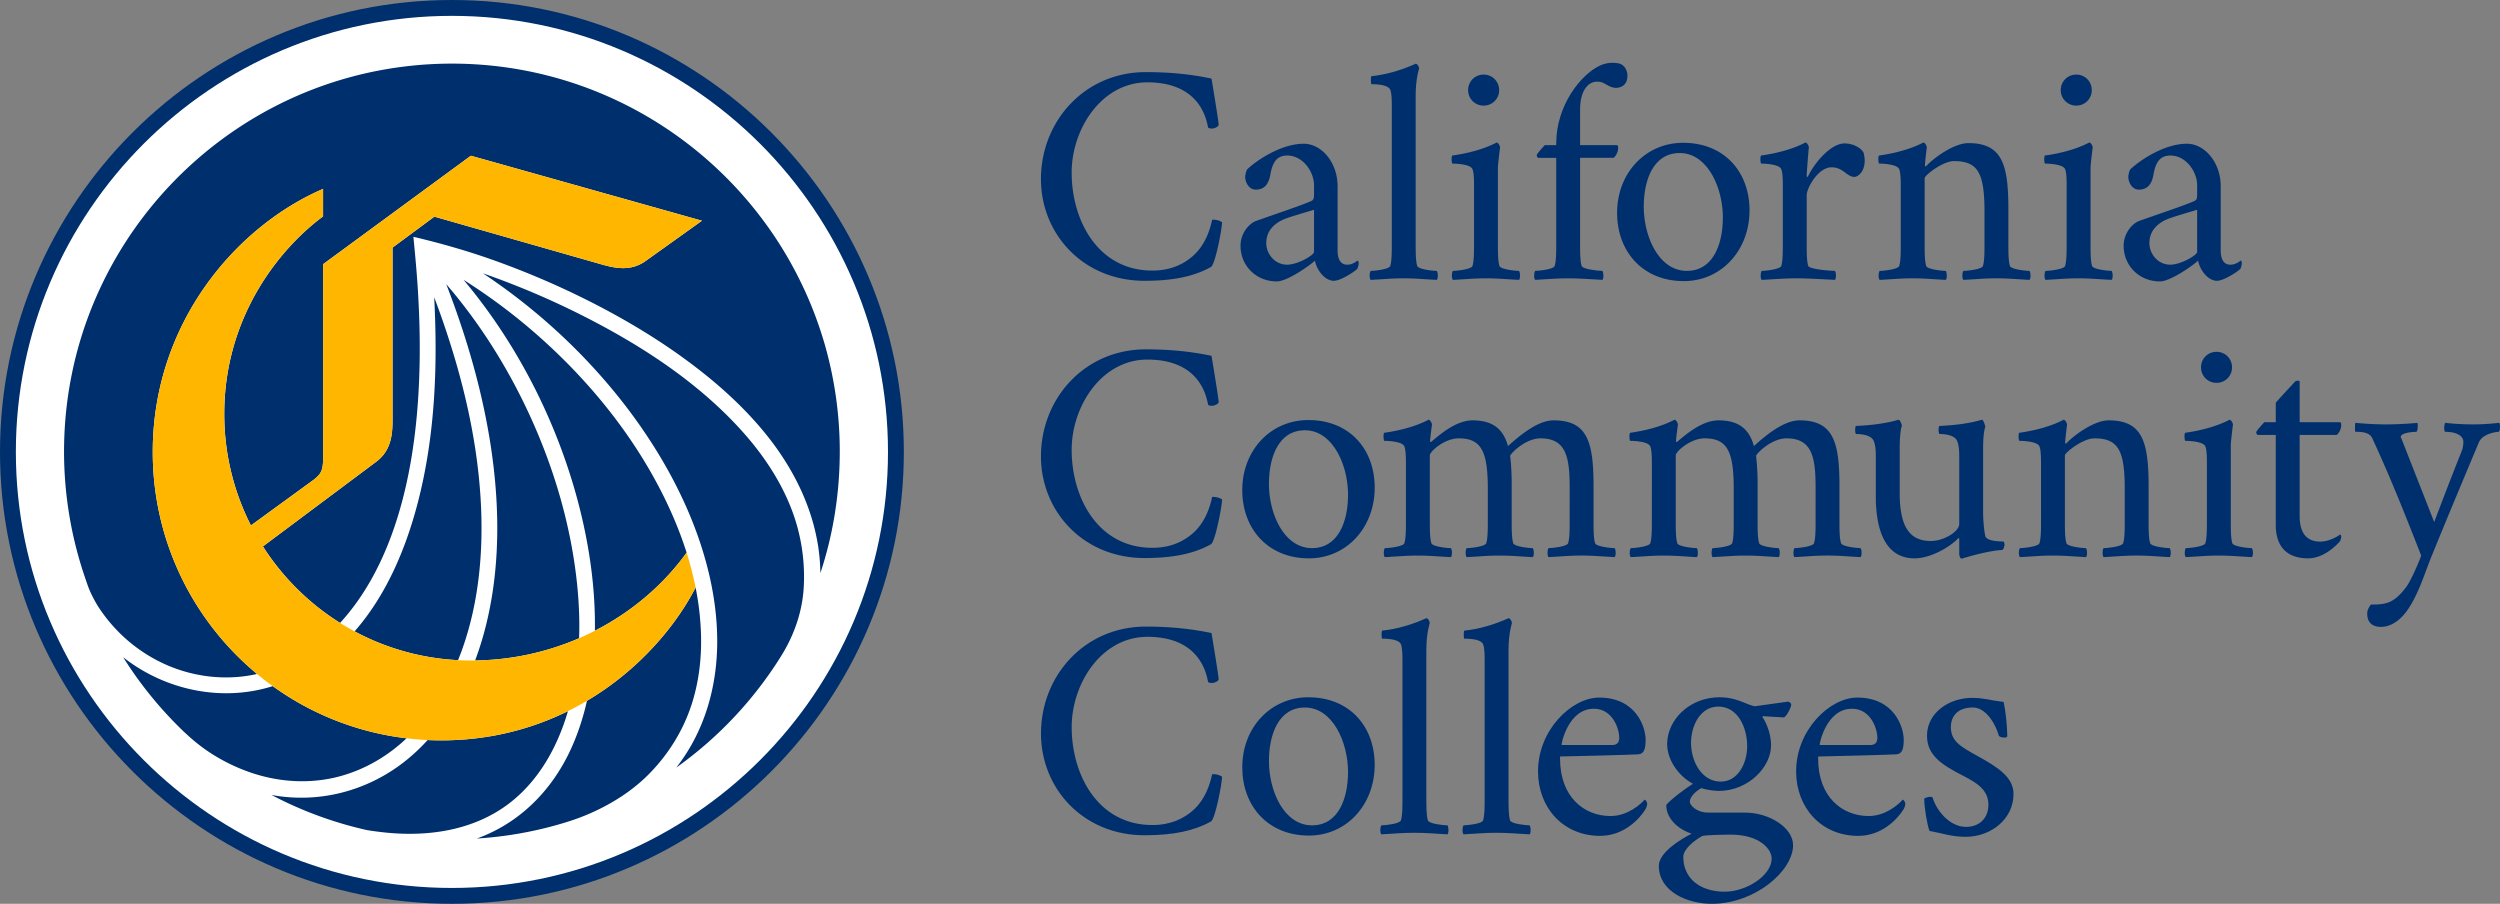
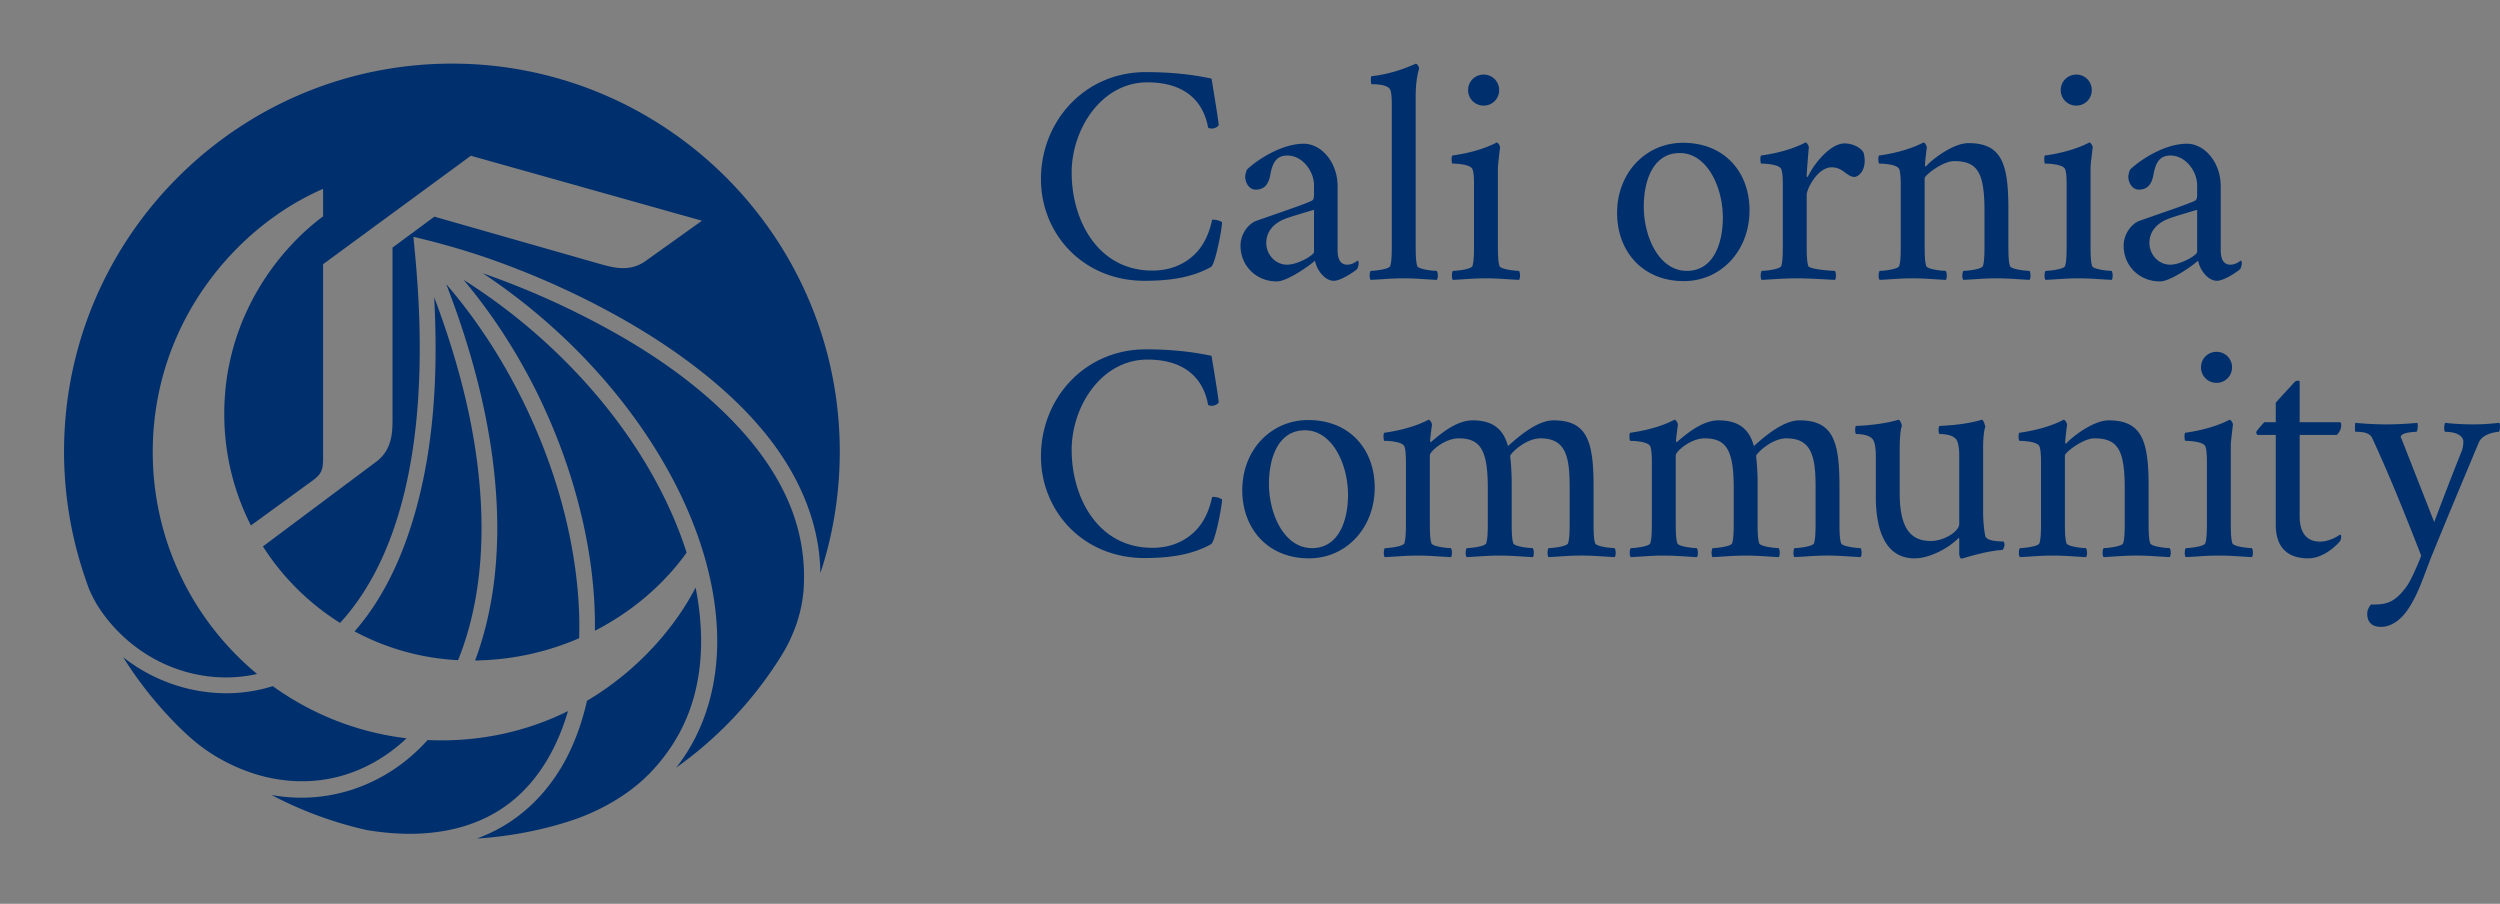
<svg xmlns="http://www.w3.org/2000/svg" id="Primary_Logo" viewBox="0 0 342.995 123.999">
  <rect x="0" y="0" width="342.995" height="123.999" fill="#808080" stroke="none" />
  <style>.st1{fill:#002f6d}</style>
-   <circle cx="62.003" cy="61.643" r="60.849" fill="#fff" />
-   <path class="st1" d="M61.998 123.999C27.812 123.999 0 96.189 0 62.004 0 27.815 27.812 0 61.998 0c34.191 0 62.008 27.815 62.008 62.004 0 34.185-27.817 61.995-62.008 61.995zm0-121.823c-32.986 0-59.822 26.839-59.822 59.829 0 32.985 26.836 59.82 59.822 59.82 32.992 0 59.832-26.835 59.832-59.82 0-32.99-26.841-59.829-59.832-59.829z" />
  <path class="st1" d="M78.685 76.437c-1.126-6.996-3.341-13.817-6.362-20.218-2.925-6.193-6.628-12.038-11.1-17.235.343.89.677 1.779 1.001 2.673 2.301 6.357 4.105 12.918 5.12 19.609.967 6.406 1.228 12.961.324 19.391-.479 3.389-1.276 6.749-2.485 9.959a37.13 37.13 0 0 0 14.271-3.051c.125-3.726-.18-7.473-.769-11.128zM58.67 101.533a25.835 25.835 0 0 1-3.258 3.031c-5.158 4.008-11.733 5.7-18.168 4.501a52.833 52.833 0 0 0 13.092 4.82c.774.131 1.61.237 2.408.324 5.942.633 12.178-.251 17.047-3.935 4.124-3.128 6.705-7.798 8.132-12.71-4.951 2.446-10.771 4.013-17.409 4.013a38.74 38.74 0 0 1-1.844-.044zm7.261-33.252c-.517-8.301-2.485-16.466-5.202-24.303a120.286 120.286 0 0 0-1.16-3.196c.503 9.456.126 19.13-2.287 28.33-1.644 6.275-4.317 12.589-8.634 17.511a33.594 33.594 0 0 0 14.194 3.95c.184-.45.358-.899.522-1.354 2.403-6.671 3.007-13.899 2.567-20.938zM36.049 94.518c-6.647 1.615-13.803-.135-19.154-4.351a53.557 53.557 0 0 0 7.851 9.756c1.489 1.465 3.036 2.751 4.835 3.824a24.952 24.952 0 0 0 5.289 2.403c3.495 1.112 7.247 1.363 10.839.58 3.408-.745 6.57-2.398 9.215-4.665.29-.247.575-.503.851-.774a39.289 39.289 0 0 1-18.352-7.155c-.456.141-.91.271-1.374.382zm54.156-28.079c-3.843-7.199-9.06-13.653-15.045-19.179a80.406 80.406 0 0 0-11.564-8.871c3.872 4.607 7.17 9.693 9.867 15.064 2.809 5.603 4.984 11.55 6.401 17.656 1.17 5.047 1.827 10.244 1.755 15.427 5.371-2.751 9.664-6.628 12.579-10.718v-.005c-1.029-3.244-2.402-6.391-3.993-9.374zm-6.757 43.925c2.103-1.163 4.061-2.586 5.732-4.312 2.59-2.675 4.582-5.885 5.734-9.479.967-3.022 1.344-6.212 1.267-9.374a38.529 38.529 0 0 0-.745-6.589c-2.746 5.318-7.784 11.322-14.905 15.538-.585 2.591-1.436 5.12-2.625 7.494-2.296 4.578-5.893 8.388-10.544 10.592-.633.3-1.281.575-1.939.812a52.811 52.811 0 0 0 10.805-1.813c.647-.181 1.29-.374 1.93-.579a29.513 29.513 0 0 0 5.29-2.29zm29.571-63.572a53.31 53.31 0 0 0-6.169-13.464 53.703 53.703 0 0 0-9.548-11.173 53.53 53.53 0 0 0-12.212-8.151A52.957 52.957 0 0 0 70.828 9.46a53.472 53.472 0 0 0-15.49-.314 52.856 52.856 0 0 0-14.504 3.974 53.37 53.37 0 0 0-12.589 7.716 53.869 53.869 0 0 0-9.925 10.747 53.252 53.252 0 0 0-6.681 13.164A53.102 53.102 0 0 0 8.835 59.7a53.4 53.4 0 0 0 2.833 19.551c.138.407.276.817.423 1.223.292.809.928 2.048 1.396 2.77a21.28 21.28 0 0 0 2.707 3.379 21.302 21.302 0 0 0 6.415 4.496c3.95 1.789 8.446 2.306 12.662 1.349-8.746-7.252-14.315-18.207-14.315-30.453 0-17.675 11.434-30.951 23.37-36.099v3.771C38.37 34.091 30.77 43.451 30.77 56.78a33.655 33.655 0 0 0 3.655 15.311l8.668-6.309c.87-.73 1.233-1.131 1.233-2.848V36.248l20.276-14.881 31.705 8.915-7.663 5.477c-2.132 1.576-4.409.986-6.087.522l-22.959-6.556-5.743 4.245v23.588c-.005 1.745-.058 4.1-2.147 5.724L36.073 74.967a33.96 33.96 0 0 0 10.583 10.496c1.697-1.847 3.142-3.921 4.361-6.106 1.658-2.978 2.901-6.174 3.843-9.447 1.223-4.254 1.943-8.639 2.34-13.044.512-5.734.483-11.516.121-17.259-.15-2.379-.372-4.748-.604-7.121 3.689.875 7.324 1.905 10.902 3.176a114.795 114.795 0 0 1 13.643 5.869c4.656 2.379 9.157 5.076 13.348 8.204 4.017 2.993 7.784 6.396 10.878 10.346 3.674 4.694 6.324 10.24 6.933 16.215.077.774.121 1.552.135 2.335 1.779-5.376 2.659-11.028 2.659-16.689a53.265 53.265 0 0 0-2.196-15.15zm-4.099 23.965c-1.523-4.419-4.167-8.369-7.295-11.811-6.087-6.696-13.914-11.733-21.949-15.77A111.674 111.674 0 0 0 66.26 37.5a82.89 82.89 0 0 1 12.976 10.66c3.8 3.834 7.232 8.045 10.148 12.584 2.727 4.24 5.013 8.779 6.623 13.561 1.499 4.453 2.412 9.132 2.393 13.841-.024 5.482-1.402 10.936-4.443 15.533a23.818 23.818 0 0 1-1.175 1.634 53.549 53.549 0 0 0 14.405-15.329c1.787-2.876 2.918-6.128 3.09-9.51a25.817 25.817 0 0 0-1.357-9.717z" />
-   <path d="M95.431 80.595l.005.014c-2.746 5.318-7.784 11.322-14.905 15.538a39.38 39.38 0 0 1-2.611 1.417c-4.951 2.446-10.771 4.013-17.409 4.013-.619 0-1.233-.014-1.842-.043a38.185 38.185 0 0 1-2.896-.242 39.289 39.289 0 0 1-18.352-7.155 35.43 35.43 0 0 1-2.151-1.668c-8.746-7.252-14.315-18.207-14.315-30.453 0-17.675 11.434-30.951 23.37-36.099v3.771C38.37 34.091 30.77 43.451 30.77 56.78a33.655 33.655 0 0 0 3.655 15.311l8.668-6.309c.87-.73 1.233-1.131 1.233-2.848V36.248l20.276-14.881 31.705 8.915-7.663 5.477c-2.132 1.576-4.409.986-6.087.522l-22.959-6.556-5.743 4.245v23.588c-.005 1.745-.058 4.1-2.147 5.724L36.073 74.967a33.96 33.96 0 0 0 10.583 10.496 33.594 33.594 0 0 0 16.186 5.11 30.5 30.5 0 0 0 1.769.048c.193 0 .382 0 .57-.005a37.13 37.13 0 0 0 14.271-3.051c.74-.324 1.465-.662 2.166-1.03 5.371-2.751 9.664-6.628 12.579-10.718l.015.043a43.451 43.451 0 0 1 1.219 4.735z" fill="#ffb600" />
  <g>
    <path class="st1" d="M157.199 9.893c2.808 0 5.871.213 9.019.893 0 0 .978 5.871.978 6.297.043.255-.511.553-.936.553-.255 0-.383-.042-.511-.127-.255-1.319-1.233-6.212-8.339-6.212-6.297 0-10.381 6.425-10.381 12.38 0 6.637 3.659 13.445 11.061 13.445 2.595 0 4.382-.936 5.616-2.042 1.659-1.489 2.297-3.531 2.595-4.936.425-.042.978.086 1.361.341 0 .851-.894 5.616-1.489 6.126-2.34 1.319-5.233 1.914-9.147 1.914-8.424 0-14.21-6.424-14.21-13.954.003-7.956 6.002-14.678 14.383-14.678zm15.127 20.421c2.383-.851 6.212-2.127 7.445-2.68.426-.17.511-.297.511-1.064v-1.148c0-1.914-1.574-4.085-3.659-4.085-1.489 0-2.042.979-2.34 2.638-.255 1.447-.936 2.042-2 2.042-.894 0-1.447-.936-1.447-1.787 0-.17.128-.808.298-1.021 1.319-1.234 4.637-3.489 7.743-3.489 2.425 0 4.637 2.553 4.637 5.829v8.764c0 1.149.34 2 1.319 2 .766 0 1.276-.469 1.404-.553.128 0 .17.213.17.341 0 .255-.085.595-.213.808-.511.468-2.297 1.616-3.191 1.616-1.233 0-2.34-1.447-2.595-2.765-.511.51-3.744 2.851-5.233 2.851-2.808 0-4.978-2.128-4.978-4.893.002-1.744 1.193-3.063 2.129-3.404zm4.255 6c1.489 0 3.701-1.319 3.701-1.745v-5.786c-1.149.34-3.191.936-3.956 1.234-1.532.595-2.595 1.702-2.595 3.318 0 1.574 1.234 2.979 2.85 2.979zm11.478.85c.51 0 2.553-.213 2.68-.681.213-.681.213-1.871.213-3.148V14.531c0-.596 0-1.702-.213-2.213-.255-.596-1.404-.766-2.595-.766-.042 0-.128-1.064.043-1.106 2.127-.213 4.254-.893 6.041-1.702.213 0 .468.383.468.681 0 0-.468 1.362-.468 3.702v20.208c0 1.277 0 2.468.213 3.148.128.469 2.17.681 2.68.681.17.213.213 1.021 0 1.234-1.744-.086-2.893-.213-4.552-.213-1.659 0-2.766.127-4.51.213-.213-.212-.171-1.021 0-1.234zm11.196-15.827c2.17-.297 4.382-.893 6.084-1.786.213 0 .468.468.468.681-.042.297-.297 2.382-.297 2.808v10.296c0 1.277 0 2.468.213 3.148.128.469 2.169.681 2.68.681.17.213.213 1.021 0 1.234-1.744-.086-2.893-.213-4.552-.213-1.659 0-2.766.127-4.51.213-.213-.213-.17-1.021 0-1.234.511 0 2.553-.213 2.68-.681.213-.681.213-1.871.213-3.148v-7.913c0-.553 0-1.702-.213-2.213-.298-.723-2.467-.766-2.765-.766-.086-.085-.171-.894-.001-1.107zm4.297-11.104c1.191 0 2.127.936 2.127 2.127a2.106 2.106 0 0 1-2.127 2.127 2.106 2.106 0 0 1-2.127-2.127c0-1.19.936-2.127 2.127-2.127zm27.374 9.36c5.616 0 9.105 3.957 9.105 9.275 0 5.488-3.872 9.7-9.019 9.7-5.616 0-9.147-4.042-9.147-9.359-.001-5.489 3.913-9.616 9.061-9.616zm.51 17.571c3.617 0 4.935-3.702 4.935-7.318 0-4.127-2.127-8.849-5.914-8.849-3.617 0-4.935 3.701-4.935 7.36.001 4.127 2.085 8.807 5.914 8.807zm10.184-15.827c2.17-.297 4.382-.893 6.084-1.786.213 0 .468.468.468.681-.042.297-.297 3.446-.297 3.914 0 .17.128.127.17.085.851-1.83 3.106-4.553 5.02-4.553 1.106 0 2.212.553 2.595 1.234.085.255.17.681.17 1.149 0 1.574-.979 2.212-1.404 2.212-.468 0-.84-.268-1.276-.596-.511-.383-1.021-.723-1.872-.723-1.829 0-3.403 2.85-3.403 3.829v6.552c0 1.277 0 2.468.213 3.148.128.469 3.148.681 3.658.681.17.213.213 1.021 0 1.234-1.744-.086-3.616-.213-5.275-.213s-3.021.127-4.765.213c-.213-.213-.17-1.021 0-1.234.511 0 2.553-.213 2.68-.681.213-.681.213-1.871.213-3.148v-7.913c0-.553 0-1.702-.213-2.213-.298-.723-2.467-.766-2.765-.766-.086-.084-.172-.893-.001-1.106zm16.183 0c2.17-.297 4.382-.893 6.084-1.786.213 0 .468.468.468.681-.042.297-.255 2.085-.255 2.425 0 .043 0 .17.085.17.042 0 .085-.042.128-.085.851-.936 3.701-3.106 5.744-3.106 4.595 0 5.488 2.851 5.488 9.019v4.68c0 1.277 0 2.468.213 3.148.128.469 2.17.681 2.68.681.17.213.213 1.021 0 1.234-1.744-.086-2.893-.213-4.553-.213-1.659 0-2.765.127-4.51.213-.213-.213-.17-1.021 0-1.234.511 0 2.553-.213 2.681-.681.213-.681.213-1.871.213-3.148v-4.254c0-5.275-.851-6.977-4.169-6.977-1.574 0-4.042 1.957-4.042 2.34v8.892c0 1.277 0 2.468.213 3.148.128.469 2.169.681 2.68.681.17.213.213 1.021 0 1.234-1.744-.086-2.893-.213-4.552-.213-1.659 0-2.766.127-4.51.213-.213-.213-.17-1.021 0-1.234.51 0 2.553-.213 2.68-.681.213-.681.213-1.871.213-3.148v-7.743c0-.553 0-1.871-.213-2.382-.298-.723-2.467-.766-2.765-.766-.086-.086-.172-.895-.001-1.108zm22.759 0c2.17-.297 4.382-.893 6.084-1.786.213 0 .468.468.468.681-.042.297-.297 2.382-.297 2.808v10.296c0 1.277 0 2.468.213 3.148.128.469 2.169.681 2.68.681.17.213.213 1.021 0 1.234-1.744-.086-2.893-.213-4.552-.213-1.659 0-2.766.127-4.51.213-.213-.213-.17-1.021 0-1.234.511 0 2.553-.213 2.68-.681.213-.681.213-1.871.213-3.148v-7.913c0-.553 0-1.702-.213-2.213-.298-.723-2.467-.766-2.765-.766-.086-.085-.171-.894-.001-1.107zm4.297-11.104c1.191 0 2.127.936 2.127 2.127a2.106 2.106 0 0 1-2.127 2.127 2.106 2.106 0 0 1-2.127-2.127c0-1.19.936-2.127 2.127-2.127zm8.631 20.081c2.383-.851 6.212-2.127 7.445-2.68.426-.17.511-.297.511-1.064v-1.148c0-1.914-1.574-4.085-3.659-4.085-1.489 0-2.042.979-2.34 2.638-.255 1.447-.936 2.042-2 2.042-.894 0-1.447-.936-1.447-1.787 0-.17.128-.808.298-1.021 1.319-1.234 4.637-3.489 7.743-3.489 2.425 0 4.637 2.553 4.637 5.829v8.764c0 1.149.34 2 1.319 2 .766 0 1.276-.469 1.404-.553.128 0 .17.213.17.341 0 .255-.085.595-.213.808-.511.468-2.297 1.616-3.191 1.616-1.233 0-2.34-1.447-2.595-2.765-.511.51-3.744 2.851-5.233 2.851-2.808 0-4.978-2.128-4.978-4.893.002-1.744 1.193-3.063 2.129-3.404zm4.255 6c1.489 0 3.701-1.319 3.701-1.745v-5.786c-1.149.34-3.191.936-3.956 1.234-1.532.595-2.595 1.702-2.595 3.318-.001 1.574 1.233 2.979 2.85 2.979z" />
    <g>
      <path class="st1" d="M157.2 47.93c2.808 0 5.871.213 9.019.893 0 0 .978 5.871.978 6.297.043.255-.511.553-.936.553-.255 0-.383-.042-.511-.127-.255-1.319-1.233-6.212-8.339-6.212-6.297 0-10.381 6.425-10.381 12.38 0 6.637 3.659 13.445 11.061 13.445 2.595 0 4.382-.936 5.616-2.042 1.659-1.489 2.297-3.531 2.595-4.936.425-.042.978.086 1.361.341 0 .851-.894 5.616-1.489 6.126-2.34 1.319-5.233 1.914-9.147 1.914-8.424 0-14.21-6.424-14.21-13.954.002-7.956 6.002-14.678 14.383-14.678zm22.3 9.7c5.616 0 9.105 3.957 9.105 9.275 0 5.488-3.872 9.7-9.019 9.7-5.616 0-9.147-4.042-9.147-9.359-.001-5.489 3.913-9.616 9.061-9.616zm.511 17.571c3.617 0 4.936-3.702 4.936-7.318 0-4.127-2.128-8.849-5.914-8.849-3.617 0-4.935 3.701-4.935 7.36-.001 4.127 2.084 8.807 5.913 8.807zm9.903-15.827c2.169-.297 4.382-.893 6.084-1.786.213 0 .468.468.468.681-.042.297-.255 1.872-.255 2.212 0 .043 0 .17.085.17.043 0 .086-.042.128-.085 1.064-.893 3.319-2.893 5.616-2.893 2.51 0 4.169.979 4.85 3.531 1.872-1.702 4.212-3.531 6.254-3.531 4.595 0 5.488 2.851 5.488 9.019v4.68c0 1.277 0 2.468.213 3.148.128.469 2.169.681 2.68.681.17.213.213 1.021 0 1.234-1.744-.086-2.893-.213-4.553-.213s-2.765.127-4.509.213c-.213-.213-.17-1.021 0-1.234.51 0 2.553-.213 2.68-.681.213-.681.213-1.871.213-3.148V66.82c0-4.212-.553-6.68-3.999-6.68-2.085 0-4.169 2.127-4.169 2.425.128.894.213 2.575.213 3.574v5.233c0 1.277 0 2.468.213 3.148.128.469 2.17.681 2.68.681.17.213.213 1.021 0 1.234-1.744-.086-2.893-.213-4.553-.213-1.658 0-2.765.127-4.509.213-.213-.213-.17-1.021 0-1.234.51 0 2.553-.213 2.68-.681.213-.681.213-1.871.213-3.148v-4.339c0-5.191-.936-6.892-3.999-6.892-1.914 0-3.957 1.786-3.957 2.34v8.892c0 1.277 0 2.468.213 3.148.127.469 2.169.681 2.68.681.169.213.213 1.021 0 1.234-1.745-.086-2.893-.213-4.553-.213-1.659 0-2.765.127-4.51.213-.213-.213-.17-1.021 0-1.234.511 0 2.553-.213 2.68-.681.213-.681.213-1.871.213-3.148V63.63c0-.553 0-1.871-.213-2.382-.297-.723-2.468-.766-2.765-.766-.086-.087-.171-.895 0-1.108zm33.74 0c2.169-.297 4.382-.893 6.084-1.786.213 0 .468.468.468.681-.042.297-.255 1.872-.255 2.212 0 .043 0 .17.085.17.043 0 .086-.042.128-.085 1.064-.893 3.319-2.893 5.616-2.893 2.51 0 4.169.979 4.85 3.531 1.872-1.702 4.212-3.531 6.254-3.531 4.595 0 5.488 2.851 5.488 9.019v4.68c0 1.277 0 2.468.213 3.148.128.469 2.169.681 2.68.681.17.213.213 1.021 0 1.234-1.744-.086-2.893-.213-4.553-.213s-2.765.127-4.509.213c-.213-.213-.17-1.021 0-1.234.51 0 2.553-.213 2.68-.681.213-.681.213-1.871.213-3.148V66.82c0-4.212-.553-6.68-3.999-6.68-2.085 0-4.169 2.127-4.169 2.425.128.894.213 2.575.213 3.574v5.233c0 1.277 0 2.468.213 3.148.128.469 2.17.681 2.68.681.17.213.213 1.021 0 1.234-1.744-.086-2.893-.213-4.553-.213-1.658 0-2.765.127-4.509.213-.213-.213-.17-1.021 0-1.234.51 0 2.553-.213 2.68-.681.213-.681.213-1.871.213-3.148v-4.339c0-5.191-.936-6.892-3.999-6.892-1.914 0-3.957 1.786-3.957 2.34v8.892c0 1.277 0 2.468.213 3.148.127.469 2.169.681 2.68.681.169.213.213 1.021 0 1.234-1.745-.086-2.893-.213-4.553-.213-1.659 0-2.765.127-4.51.213-.213-.213-.17-1.021 0-1.234.511 0 2.553-.213 2.68-.681.213-.681.213-1.871.213-3.148V63.63c0-.553 0-1.871-.213-2.382-.297-.723-2.468-.766-2.765-.766-.086-.087-.171-.895 0-1.108zm30.982-.935c2.17-.086 4.297-.383 5.829-.851.213 0 .469.638.469.851-.17.34-.298 1.702-.298 2.936v6.254c0 4.509 1.276 6.594 4.254 6.594 1.872 0 3.914-1.319 3.914-2.34v-9.19c0-.553 0-1.659-.341-2.297-.425-.766-1.829-.851-2.382-.851-.128-.128-.17-.893 0-1.106 2.169-.086 4.297-.383 5.829-.851.213 0 .468.808.468 1.021-.17.34-.297 1.531-.297 2.765v8.934c0 .469.042 2.042.297 3.234.213.808 2.383.723 2.51.765.086.043.128.341.128.469 0 .085-.128.681-.341.681-2.212.128-5.488 1.192-5.53 1.192-.213 0-.341-.383-.341-.681V74.01c0-.213-.085-.213-.085-.213-1.191 1.276-3.872 2.808-6.042 2.808-4.51 0-5.319-4.892-5.319-8.466v-5.446c0-.553 0-1.659-.34-2.297-.425-.766-1.83-.851-2.383-.851-.126-.129-.168-.894.001-1.106zm22.407.935c2.169-.297 4.382-.893 6.084-1.786.213 0 .468.468.468.681-.042.297-.255 2.085-.255 2.425 0 .043 0 .17.085.17.043 0 .086-.042.128-.085.851-.936 3.702-3.106 5.743-3.106 4.595 0 5.489 2.851 5.489 9.019v4.68c0 1.277 0 2.468.213 3.148.127.469 2.169.681 2.68.681.17.213.213 1.021 0 1.234-1.744-.086-2.892-.213-4.552-.213-1.659 0-2.766.127-4.51.213-.213-.213-.17-1.021 0-1.234.511 0 2.553-.213 2.681-.681.213-.681.213-1.871.213-3.148v-4.254c0-5.275-.851-6.977-4.169-6.977-1.574 0-4.042 1.957-4.042 2.34v8.892c0 1.277 0 2.468.213 3.148.127.469 2.169.681 2.681.681.169.213.213 1.021 0 1.234-1.745-.086-2.893-.213-4.553-.213-1.659 0-2.765.127-4.51.213-.213-.213-.169-1.021 0-1.234.511 0 2.553-.213 2.681-.681.213-.681.213-1.871.213-3.148V63.63c0-.553 0-1.871-.213-2.382-.297-.723-2.468-.766-2.765-.766-.088-.087-.173-.895-.003-1.108zm22.762 0c2.169-.297 4.382-.893 6.084-1.786.213 0 .468.468.468.681-.042.297-.297 2.382-.297 2.808v10.296c0 1.277 0 2.468.213 3.148.127.469 2.169.681 2.68.681.17.213.213 1.021 0 1.234-1.745-.086-2.893-.213-4.553-.213-1.659 0-2.765.127-4.51.213-.213-.213-.17-1.021 0-1.234.511 0 2.553-.213 2.68-.681.213-.681.213-1.871.213-3.148V63.46c0-.553 0-1.702-.213-2.213-.297-.723-2.468-.766-2.765-.766-.084-.086-.17-.894 0-1.107zm4.297-11.104c1.191 0 2.128.936 2.128 2.127a2.106 2.106 0 0 1-2.128 2.127 2.106 2.106 0 0 1-2.127-2.127c0-1.191.936-2.127 2.127-2.127zm6.555 9.658h1.575v-2.68c.808-.936 2.51-2.723 2.595-2.85.213-.213.681-.213.681-.042v5.573h5.488c.213 0 .213.213.213.468 0 .383-.213.894-.596 1.277h-5.105v11.147c0 2.255.936 3.488 2.808 3.488 1.276 0 2.468-.765 2.765-.978.086.042.128.17.128.297 0 .255-.128.596-.17.638-.596.681-2.297 2.34-4.382 2.34-2.169 0-4.425-.936-4.425-4.595V59.672h-2.468c-.128 0-.213-.256-.213-.383 0-.17 1.064-1.319 1.106-1.361zm12.504.085c.808.085 2.51.213 4.255.213 1.616 0 3.531-.128 4.254-.213.085.255.042 1.234-.17 1.234-.297 0-2.127.085-2.127.723 0 .042.042.085.085.17l4.51 11.487s2.127-5.658 3.744-9.658c.213-.511.255-1.064.255-1.362 0-.851-1.021-1.361-2.468-1.361-.213 0-.213-1.021 0-1.234.638.085 2.085.213 3.83.213 1.616 0 2.723-.128 3.574-.213.169.255.085 1.234-.086 1.234-.34 0-2.212.255-2.723 1.446-2.51 5.999-3.914 9.318-6.381 15.359-1.064 2.595-1.83 5.318-3.361 7.573-.979 1.447-2.297 2.382-3.702 2.382-.808 0-1.872-.297-1.872-1.829 0-.511.298-.979.511-1.234 1.999 0 3.148-.128 4.85-2.425.681-.893 1.914-3.829 2.042-4.297-2.382-6.084-4.212-10.679-6.722-16.125-.425-.894-1.786-.851-2.297-.851-.086.002-.086-1.147-.001-1.232z" />
    </g>
    <g>
-       <path class="st1" d="M157.199 85.964c2.808 0 5.871.213 9.019.893 0 0 .979 5.871.979 6.297.042.255-.51.553-.936.553-.256 0-.383-.042-.511-.127-.255-1.319-1.234-6.212-8.339-6.212-6.297 0-10.38 6.425-10.38 12.38 0 6.637 3.658 13.445 11.062 13.445 2.595 0 4.382-.936 5.615-2.042 1.659-1.489 2.297-3.531 2.596-4.936.425-.042.979.086 1.361.341 0 .851-.893 5.616-1.489 6.126-2.34 1.319-5.233 1.914-9.147 1.914-8.425 0-14.21-6.424-14.21-13.954 0-7.956 5.999-14.678 14.38-14.678zm22.301 9.7c5.615 0 9.104 3.957 9.104 9.275 0 5.488-3.871 9.7-9.019 9.7-5.616 0-9.147-4.042-9.147-9.359-.001-5.489 3.913-9.616 9.062-9.616zm.51 17.571c3.616 0 4.936-3.702 4.936-7.318 0-4.127-2.128-8.849-5.914-8.849-3.616 0-4.935 3.701-4.935 7.36-.001 4.127 2.084 8.807 5.913 8.807zm9.512 0c.511 0 2.553-.213 2.68-.681.213-.681.213-1.871.213-3.148V90.601c0-.596 0-1.702-.213-2.213-.255-.596-1.404-.766-2.595-.766-.043 0-.128-1.064.042-1.106 2.127-.213 4.254-.893 6.042-1.702.213 0 .468.383.468.681 0 0-.468 1.362-.468 3.702v20.208c0 1.277 0 2.468.213 3.148.127.469 2.169.681 2.68.681.17.213.213 1.021 0 1.234-1.745-.086-2.893-.213-4.553-.213s-2.765.127-4.51.213c-.212-.212-.169-1.02.001-1.233zm11.276 0c.511 0 2.553-.213 2.68-.681.213-.681.213-1.871.213-3.148V90.601c0-.596 0-1.702-.213-2.213-.255-.596-1.404-.766-2.595-.766-.043 0-.128-1.064.042-1.106 2.127-.213 4.254-.893 6.042-1.702.213 0 .468.383.468.681 0 0-.468 1.362-.468 3.702v20.208c0 1.277 0 2.468.213 3.148.127.469 2.169.681 2.68.681.169.213.213 1.021 0 1.234-1.745-.086-2.893-.213-4.553-.213-1.659 0-2.765.127-4.51.213-.211-.212-.169-1.02.001-1.233zm18.596-17.529c5.106 0 6.382 4.085 6.382 5.786 0 1.234-.213 1.957-1.021 1.999-1.319.086-10.211.298-10.721.298v.297c0 5.233 3.275 7.871 6.935 7.871 2.34 0 4.126-1.617 4.68-2.255.042 0 .341.255.341.596 0 .213-.128.553-.256.765-.765 1.234-2.892 3.617-6.211 3.617-5.02 0-8.509-3.83-8.509-8.85-.001-5.699 4.636-10.124 8.38-10.124zm1.787 6.51c.51 0 .978-.213.978-.979 0-1.233-.893-3.999-3.488-3.999-3.574 0-4.51 4.978-4.425 4.978h6.935zm10.911 12.167c-1.489-.468-3.488-1.83-3.488-3.957.723-.851 2.892-2.425 3.658-2.892-2.085-1.149-3.531-3.362-3.531-5.446 0-3.362 3.106-6.425 7.19-6.425 1.575 0 2.675.44 3.872.936.212.088.681.256.979.298l4.552-.638c.298.085.425.255.425.425 0 .34-.553 1.489-.978 1.744-1.064-.042-2.808-.17-2.808-.17-.127 0-.169.042-.169.128.213.213 1.191 1.914 1.191 3.871 0 2.979-3.106 6.254-7.19 6.254-.724 0-1.957-.213-2.383-.383-.765.425-1.574 1.192-1.574 1.872 0 .425.851 1.489 2.553 1.489h5.02c3.361 0 6.595 2.085 6.595 4.468 0 3.488-5.148 7.998-11.062 8.041-3.447.042-7.36-1.702-7.36-5.191-.002-1.871 3.061-3.7 4.508-4.424zm4.552 7.956c2.936 0 6.425-2.212 6.425-4.553 0-1.233-1.575-3.275-5.616-3.275-.766 0-3.659.042-3.957.213-.979.553-2.553 1.744-2.553 2.85 0 2.766 2.085 4.765 5.701 4.765zm-.553-15.103c2.34 0 3.617-2.51 3.617-4.85 0-2.638-1.319-5.446-3.957-5.446-2.425 0-3.744 2.553-3.744 4.978 0 2.595 1.489 5.318 4.084 5.318zm18.714-11.53c5.106 0 6.382 4.085 6.382 5.786 0 1.234-.213 1.957-1.021 1.999-1.319.086-10.211.298-10.721.298v.297c0 5.233 3.275 7.871 6.935 7.871 2.34 0 4.126-1.617 4.68-2.255.042 0 .341.255.341.596 0 .213-.128.553-.256.765-.765 1.234-2.892 3.617-6.211 3.617-5.02 0-8.509-3.83-8.509-8.85-.001-5.699 4.636-10.124 8.38-10.124zm1.788 6.51c.51 0 .978-.213.978-.979 0-1.233-.893-3.999-3.488-3.999-3.574 0-4.51 4.978-4.425 4.978h6.935zm8.171 7.105c.128 0 .255 0 .383.085.51 1.787 2.34 4.042 4.595 4.042 1.744 0 3.063-1.107 3.063-3.064 0-1.985-1.575-2.981-3.446-3.94-2.936-1.506-4.978-2.79-4.978-5.505 0-3.148 3.021-5.191 6.169-5.191 1.659 0 2.467.341 4.339.553.298 1.319.469 3.148.511 4.68 0 .17-.213.213-.425.213s-.511-.042-.724-.213c-.425-1.574-1.744-3.914-3.574-3.914-2.042 0-3.02 1.148-3.02 2.68 0 1.958 1.321 2.677 3.701 3.999 2.68 1.49 4.893 2.851 4.893 5.191 0 3.447-3.106 5.871-6.552 5.871-1.958 0-3.106-.468-4.978-.808-.341-.893-.724-3.318-.724-4.425.171-.126.554-.254.767-.254z" />
-     </g>
-     <path class="st1" d="M210.623 37.165c.51 0 2.55-.212 2.677-.68.212-.68.212-1.869.212-3.144V21.656h-2.465c-.127 0-.212-.256-.212-.383 0-.17 1.063-1.318 1.105-1.36h1.572v-.255c0-5.19 3.377-9.445 5.991-10.658.489-.227 1.223-.468 2.248-.355.473.052.747.133 1.109.518.259.319.425.765.425 1.19 0 1.529-1.155 1.741-1.7 1.699-.381-.029-.722-.17-1.232-.468-.46-.268-.722-.382-1.232-.382-1.317 0-2.38 1.359-2.337 3.994v4.716h5.014c.212 0 .212.212.212.467 0 .383-.212.893-.595 1.275h-4.632V33.34c0 1.275 0 2.465.212 3.144.128.468 2.337.68 2.847.68.17.212.212 1.02 0 1.232-1.742-.085-3.06-.212-4.717-.212-1.657 0-2.762.127-4.504.212-.21-.212-.167-1.019.002-1.231z" />
+       </g>
  </g>
</svg>